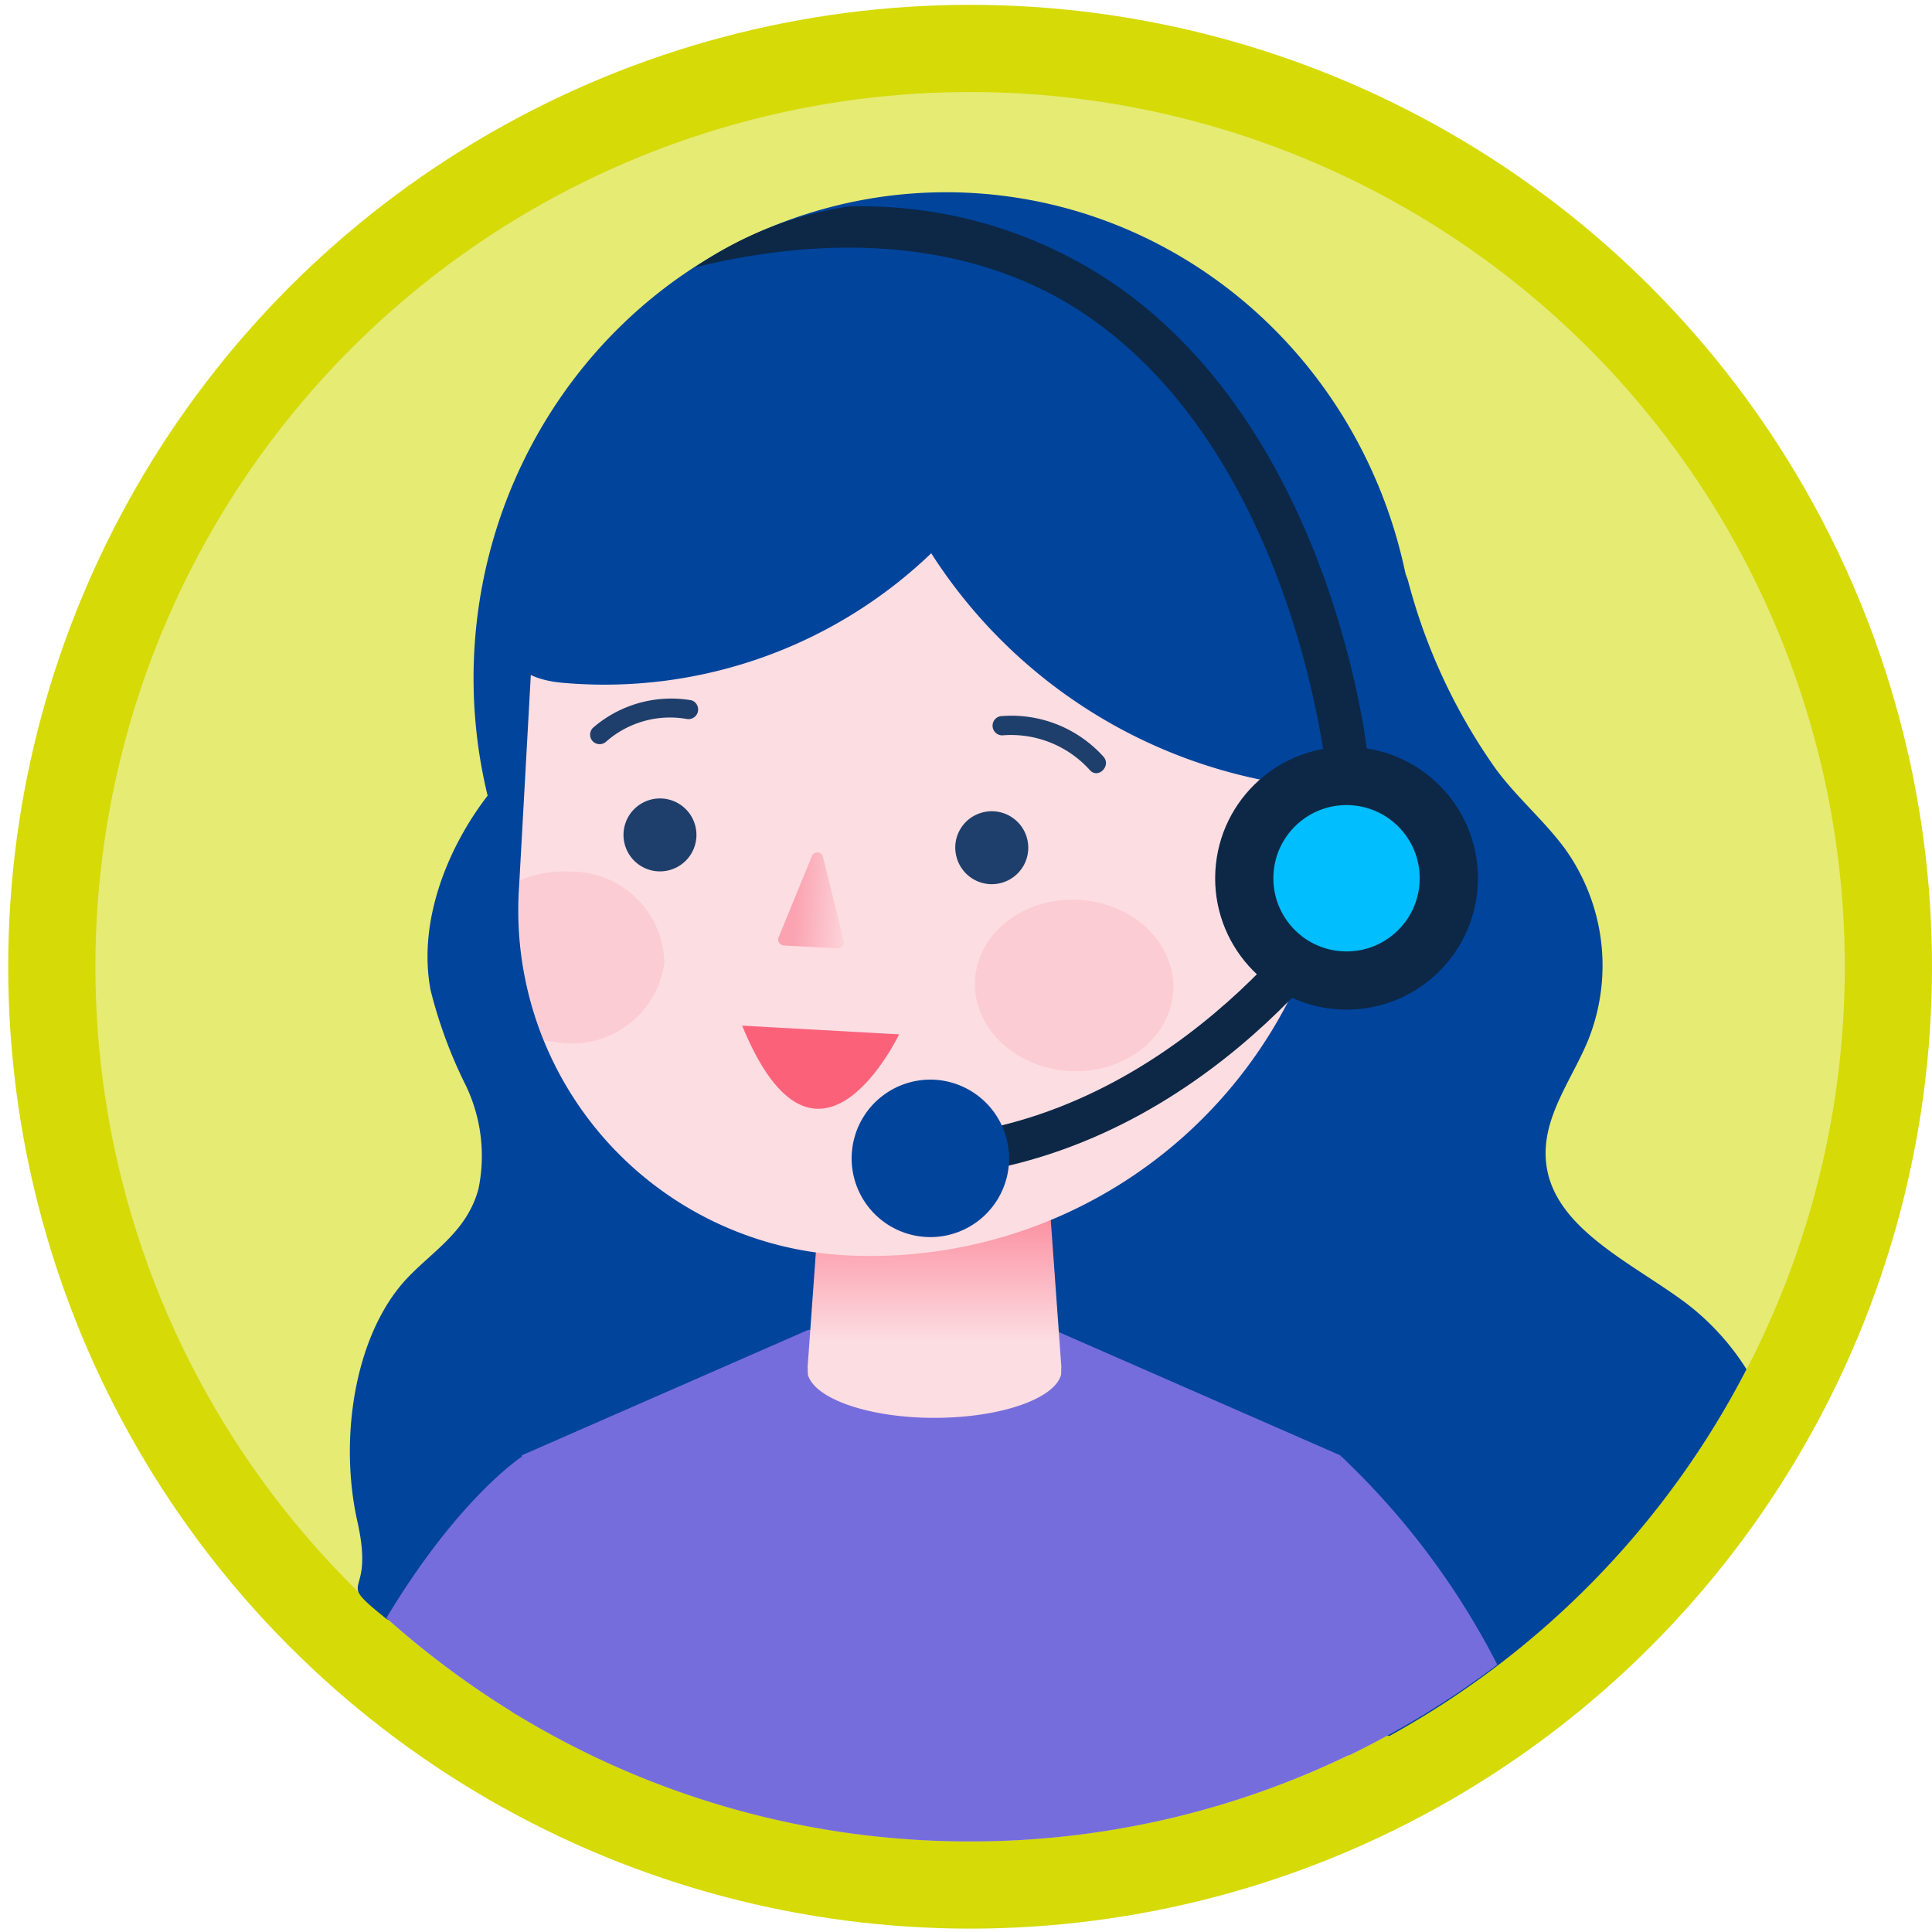
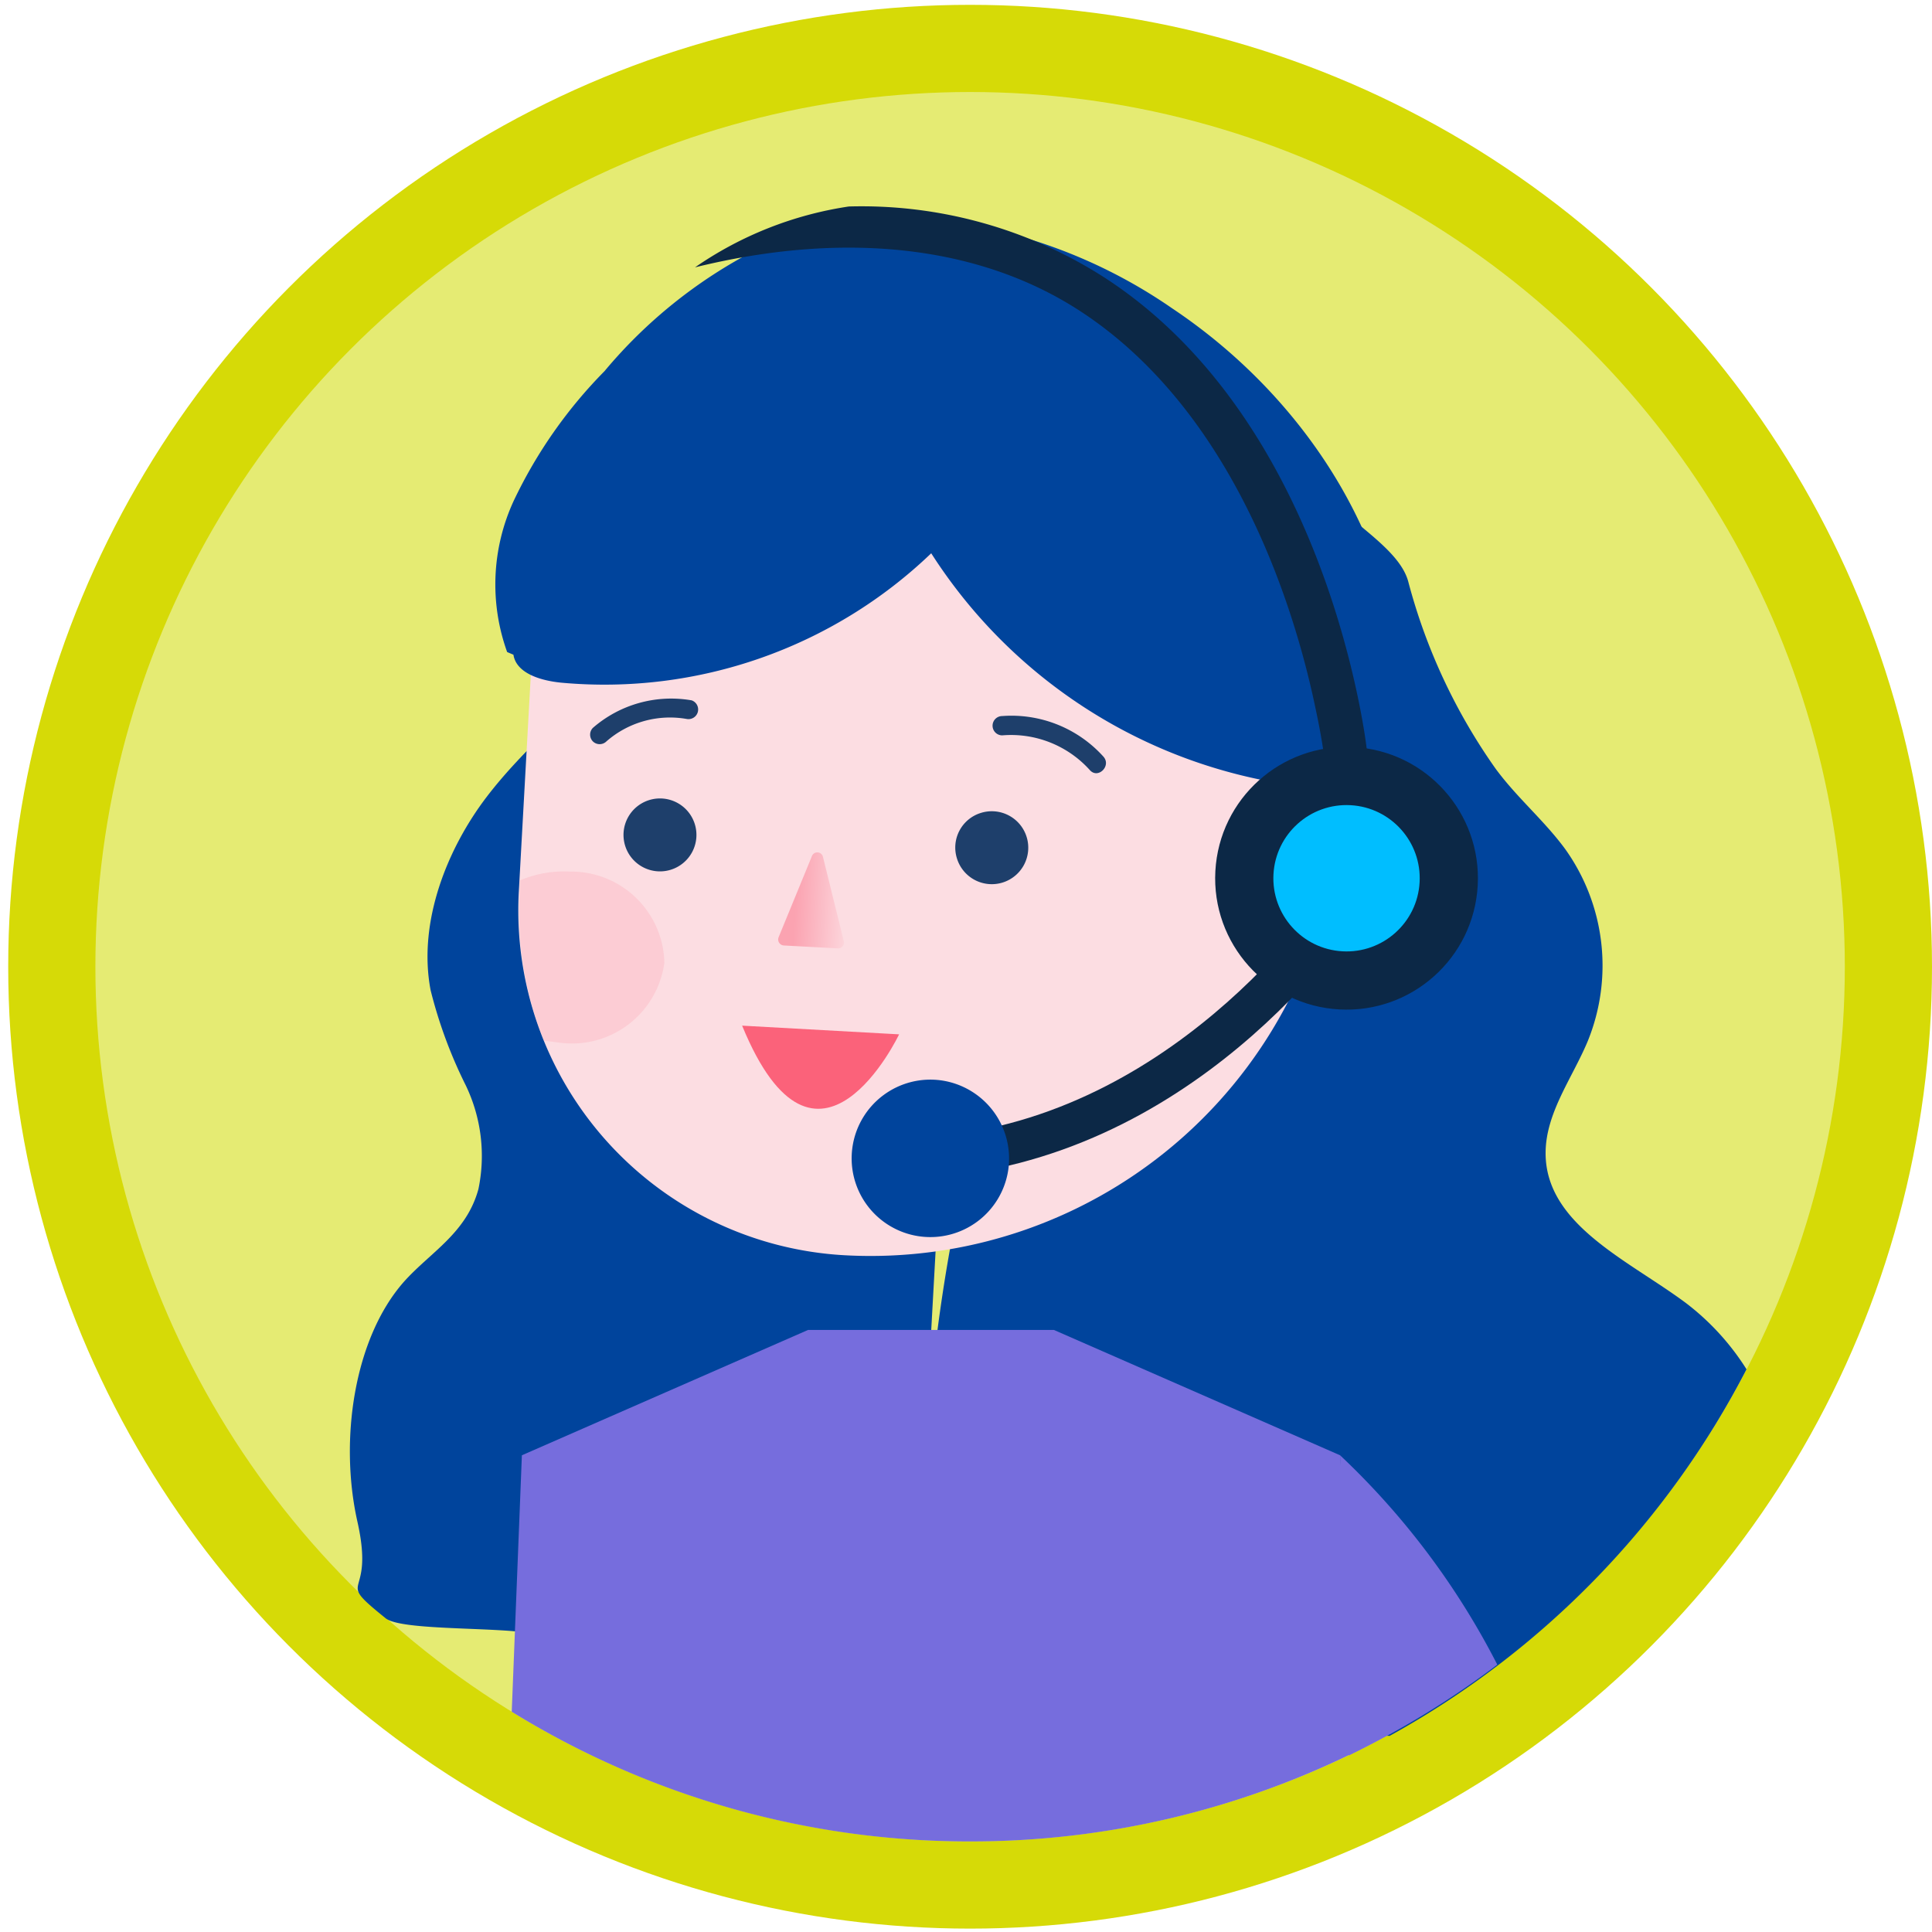
<svg xmlns="http://www.w3.org/2000/svg" id="Layer_1" data-name="Layer 1" viewBox="0 0 80 80">
  <defs>
    <style>.cls-1{fill:#d6da07;}.cls-2{fill:#e5eb73;}.cls-3{fill:#00449c;}.cls-4{fill:#766ddd;}.cls-5{fill:url(#linear-gradient);}.cls-6{fill:#fcdde2;}.cls-7{fill:url(#linear-gradient-2);}.cls-11,.cls-8{fill:#fba3b1;}.cls-8{opacity:0.3;}.cls-9{fill:#fb627a;}.cls-10{fill:#1e3f6b;}.cls-12{fill:#0c2846;}.cls-13{fill:#00beff;}</style>
    <linearGradient id="linear-gradient" x1="-2958.83" y1="47.19" x2="-2958.83" y2="55.53" gradientTransform="translate(2997.5)" gradientUnits="userSpaceOnUse">
      <stop offset="0.01" stop-color="#fb627a" />
      <stop offset="1" stop-color="#fcdde2" />
    </linearGradient>
    <linearGradient id="linear-gradient-2" x1="8006.91" y1="142.81" x2="8009.39" y2="142.81" gradientTransform="translate(-7953.81 -548.15) rotate(3.17)" gradientUnits="userSpaceOnUse">
      <stop offset="0" stop-color="#fba3b1" />
      <stop offset="1" stop-color="#fcdde2" />
    </linearGradient>
  </defs>
  <circle class="cls-1" cx="40.17" cy="40.03" r="39.83" />
  <circle class="cls-2" cx="40.17" cy="40.03" r="36.22" />
  <path class="cls-3" d="M54.57,19.91l-.08-.71A1.16,1.16,0,0,0,54.57,19.91Z" />
  <path class="cls-3" d="M72.32,56.7a10.42,10.42,0,0,0-2.53-2.76C67.42,52.18,64,50.71,64,47.75c0-1.67,1.11-3.11,1.75-4.65a8.3,8.3,0,0,0-.93-7.93c-.87-1.19-2-2.13-2.89-3.34a24,24,0,0,1-3.61-7.72c-.4-1.6-3.17-2.82-3.72-4.2L55,23.69c-9.9,6.78-14.51,19.1-16.13,31-.42,3.11-.64,6.45.8,9.24,1.57,3,4.81,4.83,8,6a35.36,35.36,0,0,0,9.87,1.95A36.44,36.44,0,0,0,72.32,56.7Z" />
  <path class="cls-3" d="M37.55,73.34l-15-5.55c-.84-.49-5.84-.19-6.58-.78-2.23-1.8-.41-.62-1.17-4s-.14-7.6,1.93-9.94c1.09-1.22,2.58-2,3.08-3.83a6.74,6.74,0,0,0-.52-4.29A19.21,19.21,0,0,1,17.83,41c-.54-2.85.71-5.89,2.32-8s3.56-3.56,5.14-5.68a16,16,0,0,0,.93-1.39l13.91.77Z" />
  <path class="cls-4" d="M40.17,76.25a36,36,0,0,0,16.16-3.81l-.84-12.18L43.64,55.07H33.46L21.61,60.26l-.42,10.62A36.08,36.08,0,0,0,40.17,76.25Z" />
-   <path class="cls-5" d="M43.94,56.81a.41.41,0,0,0,0-.11.76.76,0,0,0,0-.21l-.72-10-4.53.33-4.52-.33-.72,10a.76.76,0,0,0,0,.21.41.41,0,0,0,0,.11v.1h0c.26,1,2.51,1.8,5.24,1.8s5-.79,5.25-1.8h0Z" />
-   <ellipse class="cls-3" cx="39.12" cy="28.01" rx="20.06" ry="19.51" transform="translate(8.99 65.53) rotate(-86.83)" />
  <path class="cls-6" d="M36,10.67H39A16.59,16.59,0,0,1,55.57,27.26v5.43A19.46,19.46,0,0,1,36.11,52.15h0a14.3,14.3,0,0,1-14.3-14.3v-13A14.22,14.22,0,0,1,36,10.67Z" transform="translate(1.8 -2.09) rotate(3.17)" />
  <path class="cls-7" d="M33.62,35.45l-1.38,3.36a.25.25,0,0,0,.21.34l2.25.12a.24.24,0,0,0,.24-.3l-.86-3.48A.24.24,0,0,0,33.62,35.45Z" />
-   <ellipse class="cls-8" cx="44.47" cy="40.8" rx="3.55" ry="4.11" transform="translate(1.28 82.95) rotate(-86.83)" />
  <path class="cls-9" d="M30.73,42.47l6.5.36S33.82,50,30.73,42.47Z" />
  <path class="cls-10" d="M39.62,35.53a1.51,1.51,0,1,0,1-1.87A1.5,1.5,0,0,0,39.62,35.53Z" />
  <path class="cls-10" d="M25.88,35a1.51,1.51,0,1,0,1-1.87A1.51,1.51,0,0,0,25.88,35Z" />
  <path class="cls-10" d="M45.69,31.33a5.13,5.13,0,0,0-4.19-1.68.4.4,0,0,0,0,.8,4.39,4.39,0,0,1,3.63,1.44c.34.38.9-.18.56-.56Z" />
  <path class="cls-10" d="M28.64,29a4.94,4.94,0,0,0-4.09,1.14.4.4,0,0,0,0,.56.4.4,0,0,0,.56,0,4,4,0,0,1,3.32-.93.4.4,0,0,0,.21-.77Z" />
  <circle class="cls-6" cx="53.56" cy="36.11" r="4.63" />
  <path class="cls-11" d="M56.33,35.51a5,5,0,0,0-1.41,1.4.26.26,0,0,0,.09.34.25.25,0,0,0,.34-.09l.13-.19,0,0,0,0,0,0,0,0c.09-.11.2-.23.3-.33l.34-.31.08-.06h0l0,0,.2-.13a.25.25,0,0,0-.25-.43Z" />
  <path class="cls-11" d="M55,35.83a4.5,4.5,0,0,1,.65.66l0,0c.05.06,0,0,0,0l.07.09.13.19c.09.13.16.27.24.41a.24.24,0,0,0,.33.09.26.26,0,0,0,.09-.34,4.71,4.71,0,0,0-1.2-1.5.26.26,0,0,0-.35,0,.25.25,0,0,0,0,.35Z" />
  <path class="cls-3" d="M21.26,27.11c.12.78,1.15,1.08,2,1.16a19.55,19.55,0,0,0,15.3-5.36,21.28,21.28,0,0,0,15.08,9.62,4.66,4.66,0,0,0,2.75-.24c1.39-.71,1.69-2.45,1.62-3.94-.27-6.16-4.11-12-9.47-15.58A21.41,21.41,0,0,0,40.2,9.31a15.42,15.42,0,0,0-8.94,1.06,20.19,20.19,0,0,0-6.23,5,19.61,19.61,0,0,0-3.75,5.35A8.26,8.26,0,0,0,21,27" />
  <path class="cls-12" d="M56.61,31.16l-1.78.16s-.1-.8-.36-2c-.8-3.85-3.24-12.21-9.76-16.45-4.2-2.73-9.8-3.31-15.93-1.8a15.11,15.11,0,0,1,6.37-2.52,18.62,18.62,0,0,1,10.58,2.94c7.72,5,10.08,14.92,10.7,18.44C56.55,30.61,56.6,31.07,56.61,31.16Z" />
  <path class="cls-12" d="M40.29,48.56,40,46.9c9.71-1.56,15.34-10.52,15.4-10.61l1.43.88C56.61,37.56,50.77,46.88,40.29,48.56Z" />
  <path class="cls-3" d="M41.75,48.44A3.26,3.26,0,1,1,39,44.74,3.27,3.27,0,0,1,41.75,48.44Z" />
  <circle class="cls-12" cx="55.75" cy="36.37" r="5.44" transform="translate(16.36 90.02) rotate(-86.83)" />
  <circle class="cls-13" cx="55.75" cy="36.37" r="3.03" transform="translate(16.36 90.02) rotate(-86.83)" />
  <path class="cls-8" d="M23.61,36.09a3.86,3.86,0,0,1,3.9,3.77,3.86,3.86,0,0,1-4.3,3.32l-.69-.09a14.33,14.33,0,0,1-1-6.18l0-.45A4.68,4.68,0,0,1,23.61,36.09Z" />
-   <path class="cls-4" d="M16,67a37.07,37.07,0,0,0,5.39,4l.23-10.69S19,62,16,67Z" />
-   <path class="cls-4" d="M55.49,60.26l.25,10.86.11,1.57A36.66,36.66,0,0,0,62,68.93,31.81,31.81,0,0,0,55.49,60.26Z" />
+   <path class="cls-4" d="M55.49,60.26l.25,10.86.11,1.57A36.66,36.66,0,0,0,62,68.93,31.81,31.81,0,0,0,55.49,60.26" />
</svg>